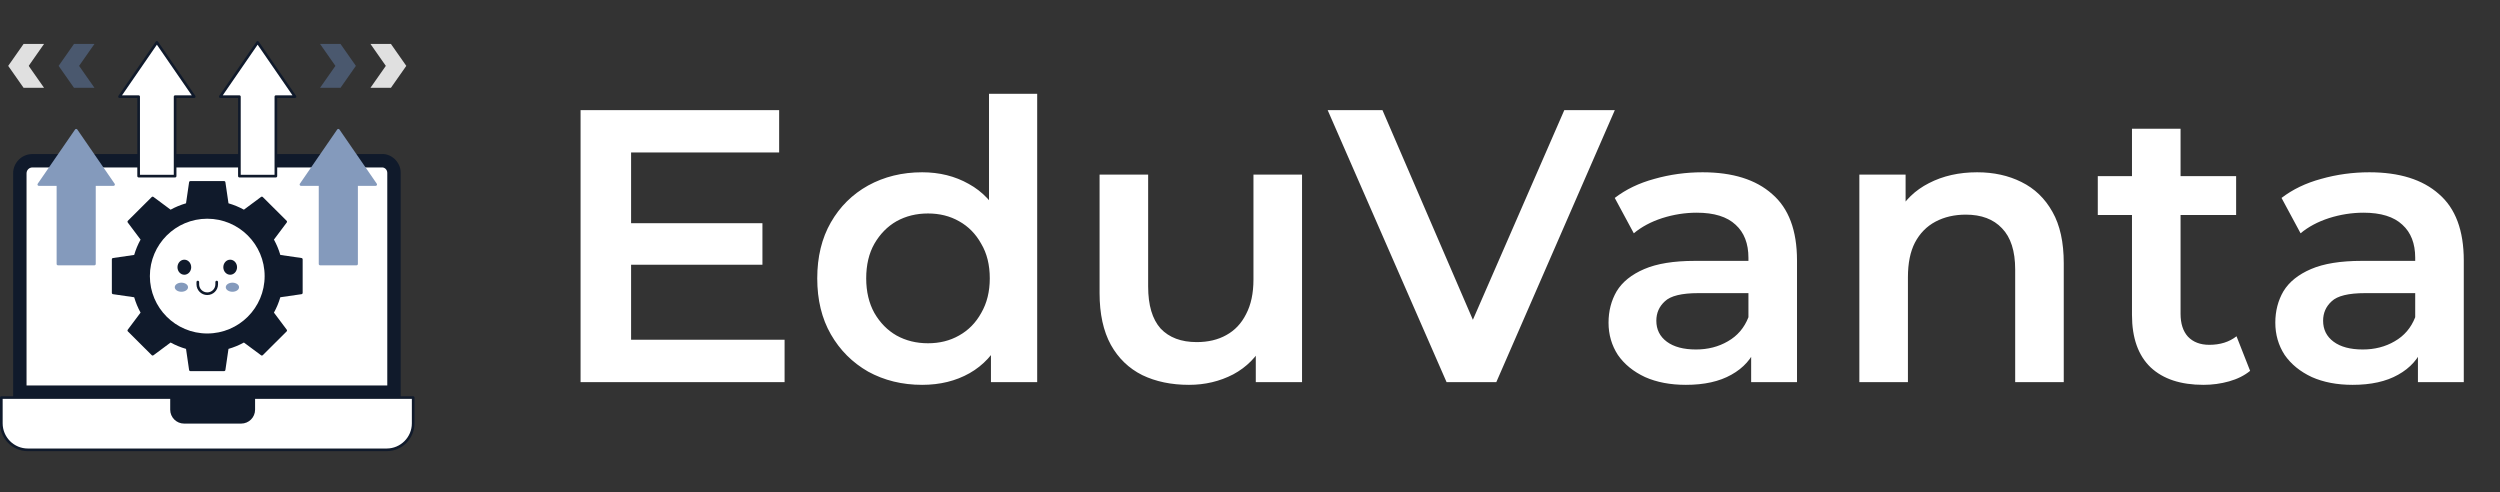
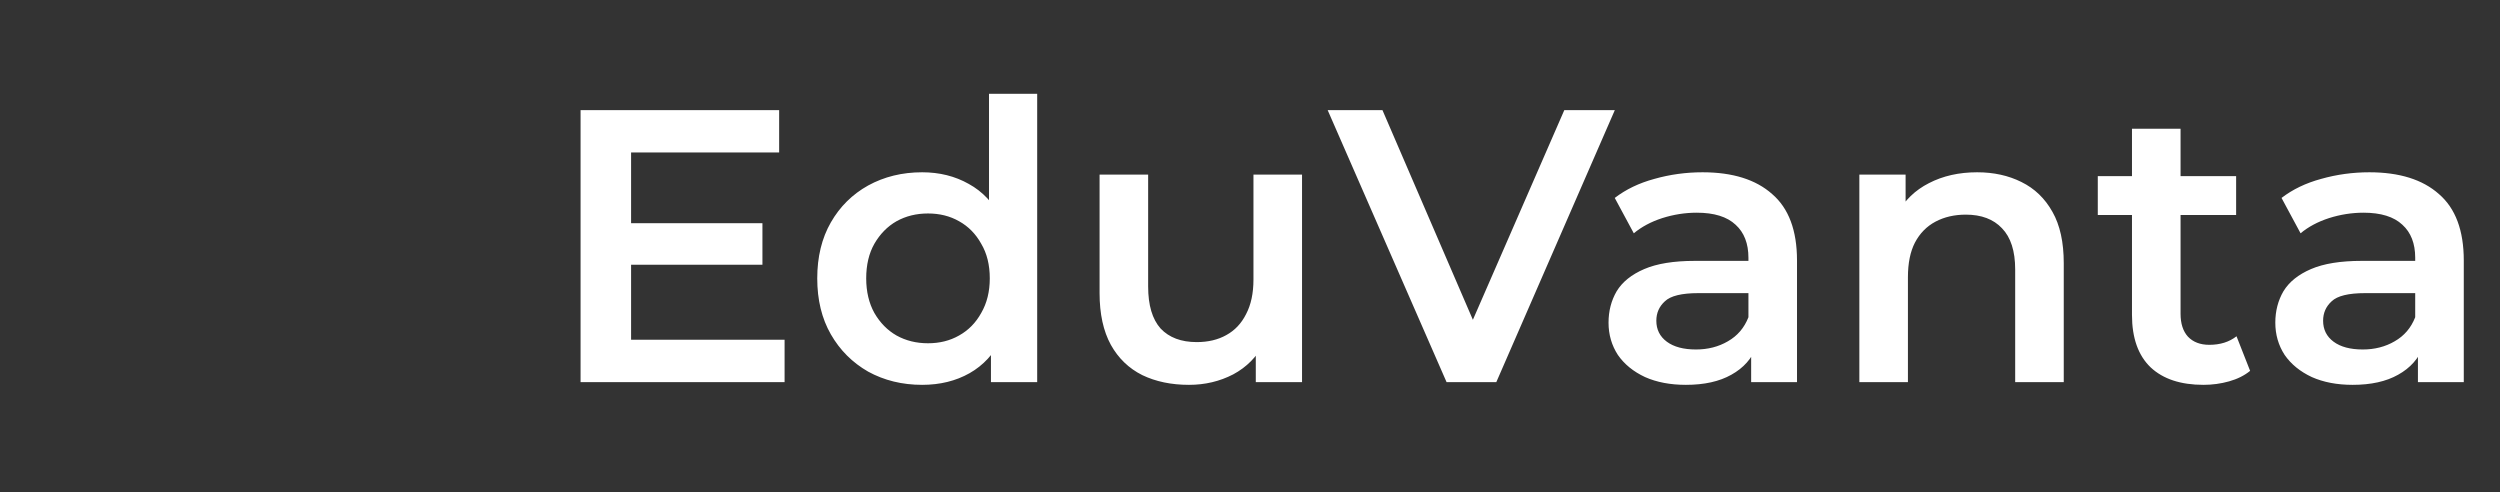
<svg xmlns="http://www.w3.org/2000/svg" width="193" height="38" viewBox="0 0 193 38" fill="none">
  <rect x="0" y="0" width="193" height="38" fill="#333333" stroke="none" />
  <g clip-path="url(#clip0_1_8)">
    <path d="M1.947 29.862V13.38C1.947 13.074 2.195 12.825 2.501 12.825H29.463L29.48 12.824C29.487 12.824 29.495 12.824 29.502 12.824C29.777 12.824 30 13.059 30 13.348V29.862H1.947Z" fill="white" />
    <path d="M2.149 34.728H29.851C30.981 34.728 31.898 33.811 31.898 32.681V30.693H0.102V32.681C0.102 33.811 1.019 34.728 2.149 34.728Z" fill="white" />
-     <path d="M23.277 19.919L21.641 19.681C21.521 19.27 21.356 18.872 21.148 18.497L22.137 17.177C22.167 17.136 22.163 17.079 22.127 17.043L20.288 15.212C20.252 15.176 20.195 15.172 20.155 15.202L18.83 16.187C18.453 15.98 18.053 15.815 17.639 15.695L17.401 14.067C17.394 14.016 17.351 13.979 17.3 13.979H14.7C14.649 13.979 14.606 14.016 14.598 14.067L14.361 15.695C13.947 15.815 13.547 15.98 13.171 16.187L11.845 15.202C11.805 15.172 11.748 15.176 11.712 15.212L9.873 17.043C9.837 17.079 9.833 17.136 9.863 17.177L10.852 18.497C10.644 18.872 10.479 19.27 10.359 19.681L8.723 19.919C8.673 19.926 8.635 19.969 8.635 20.02V22.61C8.635 22.661 8.673 22.704 8.723 22.711L10.359 22.948C10.479 23.36 10.644 23.758 10.852 24.133L9.863 25.453C9.833 25.493 9.837 25.55 9.873 25.586L11.712 27.418C11.748 27.454 11.805 27.458 11.845 27.427L13.171 26.443C13.547 26.65 13.947 26.815 14.361 26.934L14.598 28.563C14.606 28.613 14.649 28.651 14.7 28.651H17.3C17.351 28.651 17.394 28.613 17.401 28.563L17.639 26.934C18.053 26.815 18.453 26.65 18.83 26.443L20.155 27.427C20.195 27.458 20.252 27.454 20.288 27.418L22.127 25.586C22.163 25.55 22.167 25.493 22.137 25.453L21.148 24.133C21.356 23.758 21.521 23.36 21.641 22.948L23.277 22.711C23.327 22.704 23.365 22.661 23.365 22.61V20.02C23.365 19.969 23.328 19.926 23.277 19.919Z" fill="#101A2B" />
    <path d="M16 25.745C18.447 25.745 20.43 23.762 20.43 21.315C20.43 18.868 18.447 16.885 16 16.885C13.553 16.885 11.57 18.868 11.57 21.315C11.57 23.762 13.553 25.745 16 25.745Z" fill="white" />
    <path d="M14.231 21.21C14.523 21.21 14.761 20.95 14.761 20.629C14.761 20.308 14.523 20.048 14.231 20.048C13.938 20.048 13.701 20.308 13.701 20.629C13.701 20.95 13.938 21.21 14.231 21.21Z" fill="#101A2B" />
    <path d="M17.77 21.21C18.062 21.21 18.3 20.95 18.3 20.629C18.3 20.308 18.062 20.048 17.77 20.048C17.477 20.048 17.24 20.308 17.24 20.629C17.24 20.95 17.477 21.21 17.77 21.21Z" fill="#101A2B" />
-     <path d="M16 22.777C15.542 22.777 15.169 22.406 15.169 21.949V21.774C15.169 21.718 15.214 21.672 15.271 21.672C15.328 21.672 15.373 21.718 15.373 21.774V21.949C15.373 22.293 15.655 22.573 16 22.573C16.346 22.573 16.627 22.293 16.627 21.949V21.774C16.627 21.718 16.673 21.672 16.729 21.672C16.786 21.672 16.832 21.718 16.832 21.774V21.949C16.832 22.406 16.459 22.777 16 22.777Z" fill="#101A2B" />
    <path d="M14.004 22.525C14.287 22.525 14.516 22.367 14.516 22.173C14.516 21.979 14.287 21.822 14.004 21.822C13.721 21.822 13.492 21.979 13.492 22.173C13.492 22.367 13.721 22.525 14.004 22.525Z" fill="#849ABC" />
    <path d="M17.943 22.525C18.226 22.525 18.455 22.367 18.455 22.173C18.455 21.979 18.226 21.822 17.943 21.822C17.66 21.822 17.43 21.979 17.43 22.173C17.43 22.367 17.66 22.525 17.943 22.525Z" fill="#849ABC" />
    <path d="M12.111 3.27L9.224 7.461H10.703V13.596H13.519V7.461H14.997L12.111 3.27Z" fill="white" />
    <path d="M19.889 3.27L17.003 7.461H18.481V13.596H21.297V7.461H22.776L19.889 3.27Z" fill="white" />
    <path d="M31.898 30.591H30.933V13.348C30.95 12.552 30.243 11.841 29.446 11.892H21.4V7.564H22.776C22.856 7.566 22.908 7.468 22.86 7.403L19.974 3.212C19.936 3.156 19.843 3.156 19.805 3.212L16.918 7.403C16.871 7.468 16.923 7.566 17.003 7.564H18.379V11.892H13.621V7.564H14.997C15.077 7.566 15.129 7.468 15.082 7.403L12.195 3.212C12.157 3.156 12.065 3.156 12.026 3.212L9.14 7.403C9.092 7.468 9.144 7.566 9.224 7.564H10.6V11.892H2.501C1.681 11.892 1.014 12.559 1.014 13.38V30.591H0.102C0.046 30.591 0 30.637 0 30.693V32.681C0 33.866 0.964 34.83 2.149 34.83H29.851C31.036 34.83 32 33.866 32 32.681V30.693C32 30.637 31.954 30.591 31.898 30.591ZM17.197 7.359L19.889 3.45L22.581 7.359H21.298C21.241 7.359 21.195 7.405 21.195 7.461V13.494H18.584V7.461C18.584 7.405 18.538 7.359 18.481 7.359H17.197ZM9.419 7.359L12.111 3.45L14.803 7.359H13.519C13.462 7.359 13.416 7.405 13.416 7.461V13.494H10.805V7.461C10.805 7.405 10.759 7.359 10.703 7.359H9.419ZM2.049 13.38C2.049 13.13 2.252 12.927 2.501 12.927H10.6V13.596C10.6 13.653 10.646 13.699 10.703 13.699H13.519C13.575 13.699 13.621 13.653 13.621 13.596V12.927H18.379V13.596C18.379 13.653 18.425 13.699 18.481 13.699H21.297C21.354 13.699 21.4 13.653 21.4 13.596V12.927H29.467C29.699 12.907 29.898 13.102 29.898 13.348V29.76H2.049V13.38ZM31.795 32.681C31.795 33.753 30.923 34.625 29.851 34.625H2.149C1.077 34.625 0.205 33.753 0.205 32.681V30.795H13.14V31.629C13.14 32.22 13.621 32.701 14.212 32.701H18.619C19.211 32.701 19.692 32.22 19.692 31.629V30.795H31.795V32.681Z" fill="#101A2B" />
    <path d="M8.852 14.187L5.966 9.995C5.927 9.94 5.835 9.94 5.797 9.995L2.91 14.187C2.863 14.251 2.915 14.35 2.995 14.347H4.371V20.38C4.371 20.436 4.417 20.482 4.473 20.482H7.289C7.346 20.482 7.392 20.436 7.392 20.38V14.347H8.768C8.848 14.35 8.9 14.251 8.852 14.187Z" fill="#849ABC" />
    <path d="M29.09 14.187L26.203 9.995C26.165 9.94 26.073 9.94 26.034 9.995L23.148 14.187C23.1 14.251 23.152 14.35 23.232 14.347H24.608V20.38C24.608 20.436 24.654 20.482 24.711 20.482H27.527C27.583 20.482 27.629 20.436 27.629 20.38V14.347H29.005C29.085 14.35 29.137 14.251 29.09 14.187Z" fill="#849ABC" />
    <path d="M4.526 5.086L5.711 3.394H7.291L6.106 5.086L7.291 6.777H5.711L4.526 5.086Z" fill="#4A586E" />
    <path d="M0.634 5.086L1.819 3.394H3.399L2.214 5.086L3.399 6.777H1.819L0.634 5.086Z" fill="#E0E0E0" />
    <path d="M27.474 5.086L26.289 3.394H24.709L25.894 5.086L24.709 6.777H26.289L27.474 5.086Z" fill="#4A586E" />
    <path d="M31.366 5.086L30.181 3.394H28.601L29.786 5.086L28.601 6.777H30.181L31.366 5.086Z" fill="#E0E0E0" />
  </g>
  <path d="M48.42 17.23H58.86V20.44H48.42V17.23ZM48.72 26.23H60.57V29.5H44.82V8.5H60.15V11.77H48.72V26.23ZM71.191 29.71C69.651 29.71 68.261 29.37 67.021 28.69C65.801 27.99 64.841 27.03 64.141 25.81C63.441 24.59 63.091 23.15 63.091 21.49C63.091 19.83 63.441 18.39 64.141 17.17C64.841 15.95 65.801 15 67.021 14.32C68.261 13.64 69.651 13.3 71.191 13.3C72.531 13.3 73.731 13.6 74.791 14.2C75.851 14.78 76.691 15.67 77.311 16.87C77.931 18.07 78.241 19.61 78.241 21.49C78.241 23.35 77.941 24.89 77.341 26.11C76.741 27.31 75.911 28.21 74.851 28.81C73.791 29.41 72.571 29.71 71.191 29.71ZM71.641 26.5C72.541 26.5 73.341 26.3 74.041 25.9C74.761 25.5 75.331 24.92 75.751 24.16C76.191 23.4 76.411 22.51 76.411 21.49C76.411 20.45 76.191 19.56 75.751 18.82C75.331 18.06 74.761 17.48 74.041 17.08C73.341 16.68 72.541 16.48 71.641 16.48C70.741 16.48 69.931 16.68 69.211 17.08C68.511 17.48 67.941 18.06 67.501 18.82C67.081 19.56 66.871 20.45 66.871 21.49C66.871 22.51 67.081 23.4 67.501 24.16C67.941 24.92 68.511 25.5 69.211 25.9C69.931 26.3 70.741 26.5 71.641 26.5ZM76.501 29.5V25.72L76.651 21.46L76.351 17.2V7.24H80.071V29.5H76.501ZM91.787 29.71C90.427 29.71 89.227 29.46 88.187 28.96C87.147 28.44 86.337 27.66 85.757 26.62C85.177 25.56 84.887 24.23 84.887 22.63V13.48H88.637V22.12C88.637 23.56 88.957 24.64 89.597 25.36C90.257 26.06 91.187 26.41 92.387 26.41C93.267 26.41 94.027 26.23 94.667 25.87C95.327 25.51 95.837 24.97 96.197 24.25C96.577 23.53 96.767 22.64 96.767 21.58V13.48H100.517V29.5H96.947V25.18L97.577 26.5C97.037 27.54 96.247 28.34 95.207 28.9C94.167 29.44 93.027 29.71 91.787 29.71ZM111.675 29.5L102.495 8.5H106.725L114.915 27.49H112.485L120.765 8.5H124.665L115.515 29.5H111.675ZM135.189 29.5V26.26L134.979 25.57V19.9C134.979 18.8 134.649 17.95 133.989 17.35C133.329 16.73 132.329 16.42 130.989 16.42C130.089 16.42 129.199 16.56 128.319 16.84C127.459 17.12 126.729 17.51 126.129 18.01L124.659 15.28C125.519 14.62 126.539 14.13 127.719 13.81C128.919 13.47 130.159 13.3 131.439 13.3C133.759 13.3 135.549 13.86 136.809 14.98C138.089 16.08 138.729 17.79 138.729 20.11V29.5H135.189ZM130.149 29.71C128.949 29.71 127.899 29.51 126.999 29.11C126.099 28.69 125.399 28.12 124.899 27.4C124.419 26.66 124.179 25.83 124.179 24.91C124.179 24.01 124.389 23.2 124.809 22.48C125.249 21.76 125.959 21.19 126.939 20.77C127.919 20.35 129.219 20.14 130.839 20.14H135.489V22.63H131.109C129.829 22.63 128.969 22.84 128.529 23.26C128.089 23.66 127.869 24.16 127.869 24.76C127.869 25.44 128.139 25.98 128.679 26.38C129.219 26.78 129.969 26.98 130.929 26.98C131.849 26.98 132.669 26.77 133.389 26.35C134.129 25.93 134.659 25.31 134.979 24.49L135.609 26.74C135.249 27.68 134.599 28.41 133.659 28.93C132.739 29.45 131.569 29.71 130.149 29.71ZM152.632 13.3C153.912 13.3 155.052 13.55 156.052 14.05C157.072 14.55 157.872 15.32 158.452 16.36C159.032 17.38 159.322 18.7 159.322 20.32V29.5H155.572V20.8C155.572 19.38 155.232 18.32 154.552 17.62C153.892 16.92 152.962 16.57 151.762 16.57C150.882 16.57 150.102 16.75 149.422 17.11C148.742 17.47 148.212 18.01 147.832 18.73C147.472 19.43 147.292 20.32 147.292 21.4V29.5H143.542V13.48H147.112V17.8L146.482 16.48C147.042 15.46 147.852 14.68 148.912 14.14C149.992 13.58 151.232 13.3 152.632 13.3ZM170.109 29.71C168.349 29.71 166.989 29.26 166.029 28.36C165.069 27.44 164.589 26.09 164.589 24.31V9.94H168.339V24.22C168.339 24.98 168.529 25.57 168.909 25.99C169.309 26.41 169.859 26.62 170.559 26.62C171.399 26.62 172.099 26.4 172.659 25.96L173.709 28.63C173.269 28.99 172.729 29.26 172.089 29.44C171.449 29.62 170.789 29.71 170.109 29.71ZM161.949 16.6V13.6H172.629V16.6H161.949ZM186.664 29.5V26.26L186.454 25.57V19.9C186.454 18.8 186.124 17.95 185.464 17.35C184.804 16.73 183.804 16.42 182.464 16.42C181.564 16.42 180.674 16.56 179.794 16.84C178.934 17.12 178.204 17.51 177.604 18.01L176.134 15.28C176.994 14.62 178.014 14.13 179.194 13.81C180.394 13.47 181.634 13.3 182.914 13.3C185.234 13.3 187.024 13.86 188.284 14.98C189.564 16.08 190.204 17.79 190.204 20.11V29.5H186.664ZM181.624 29.71C180.424 29.71 179.374 29.51 178.474 29.11C177.574 28.69 176.874 28.12 176.374 27.4C175.894 26.66 175.654 25.83 175.654 24.91C175.654 24.01 175.864 23.2 176.284 22.48C176.724 21.76 177.434 21.19 178.414 20.77C179.394 20.35 180.694 20.14 182.314 20.14H186.964V22.63H182.584C181.304 22.63 180.444 22.84 180.004 23.26C179.564 23.66 179.344 24.16 179.344 24.76C179.344 25.44 179.614 25.98 180.154 26.38C180.694 26.78 181.444 26.98 182.404 26.98C183.324 26.98 184.144 26.77 184.864 26.35C185.604 25.93 186.134 25.31 186.454 24.49L187.084 26.74C186.724 27.68 186.074 28.41 185.134 28.93C184.214 29.45 183.044 29.71 181.624 29.71Z" fill="white" />
  <defs>
    <clipPath id="clip0_1_8">
-       <rect width="32" height="32" fill="white" transform="translate(0 3)" />
-     </clipPath>
+       </clipPath>
  </defs>
</svg>